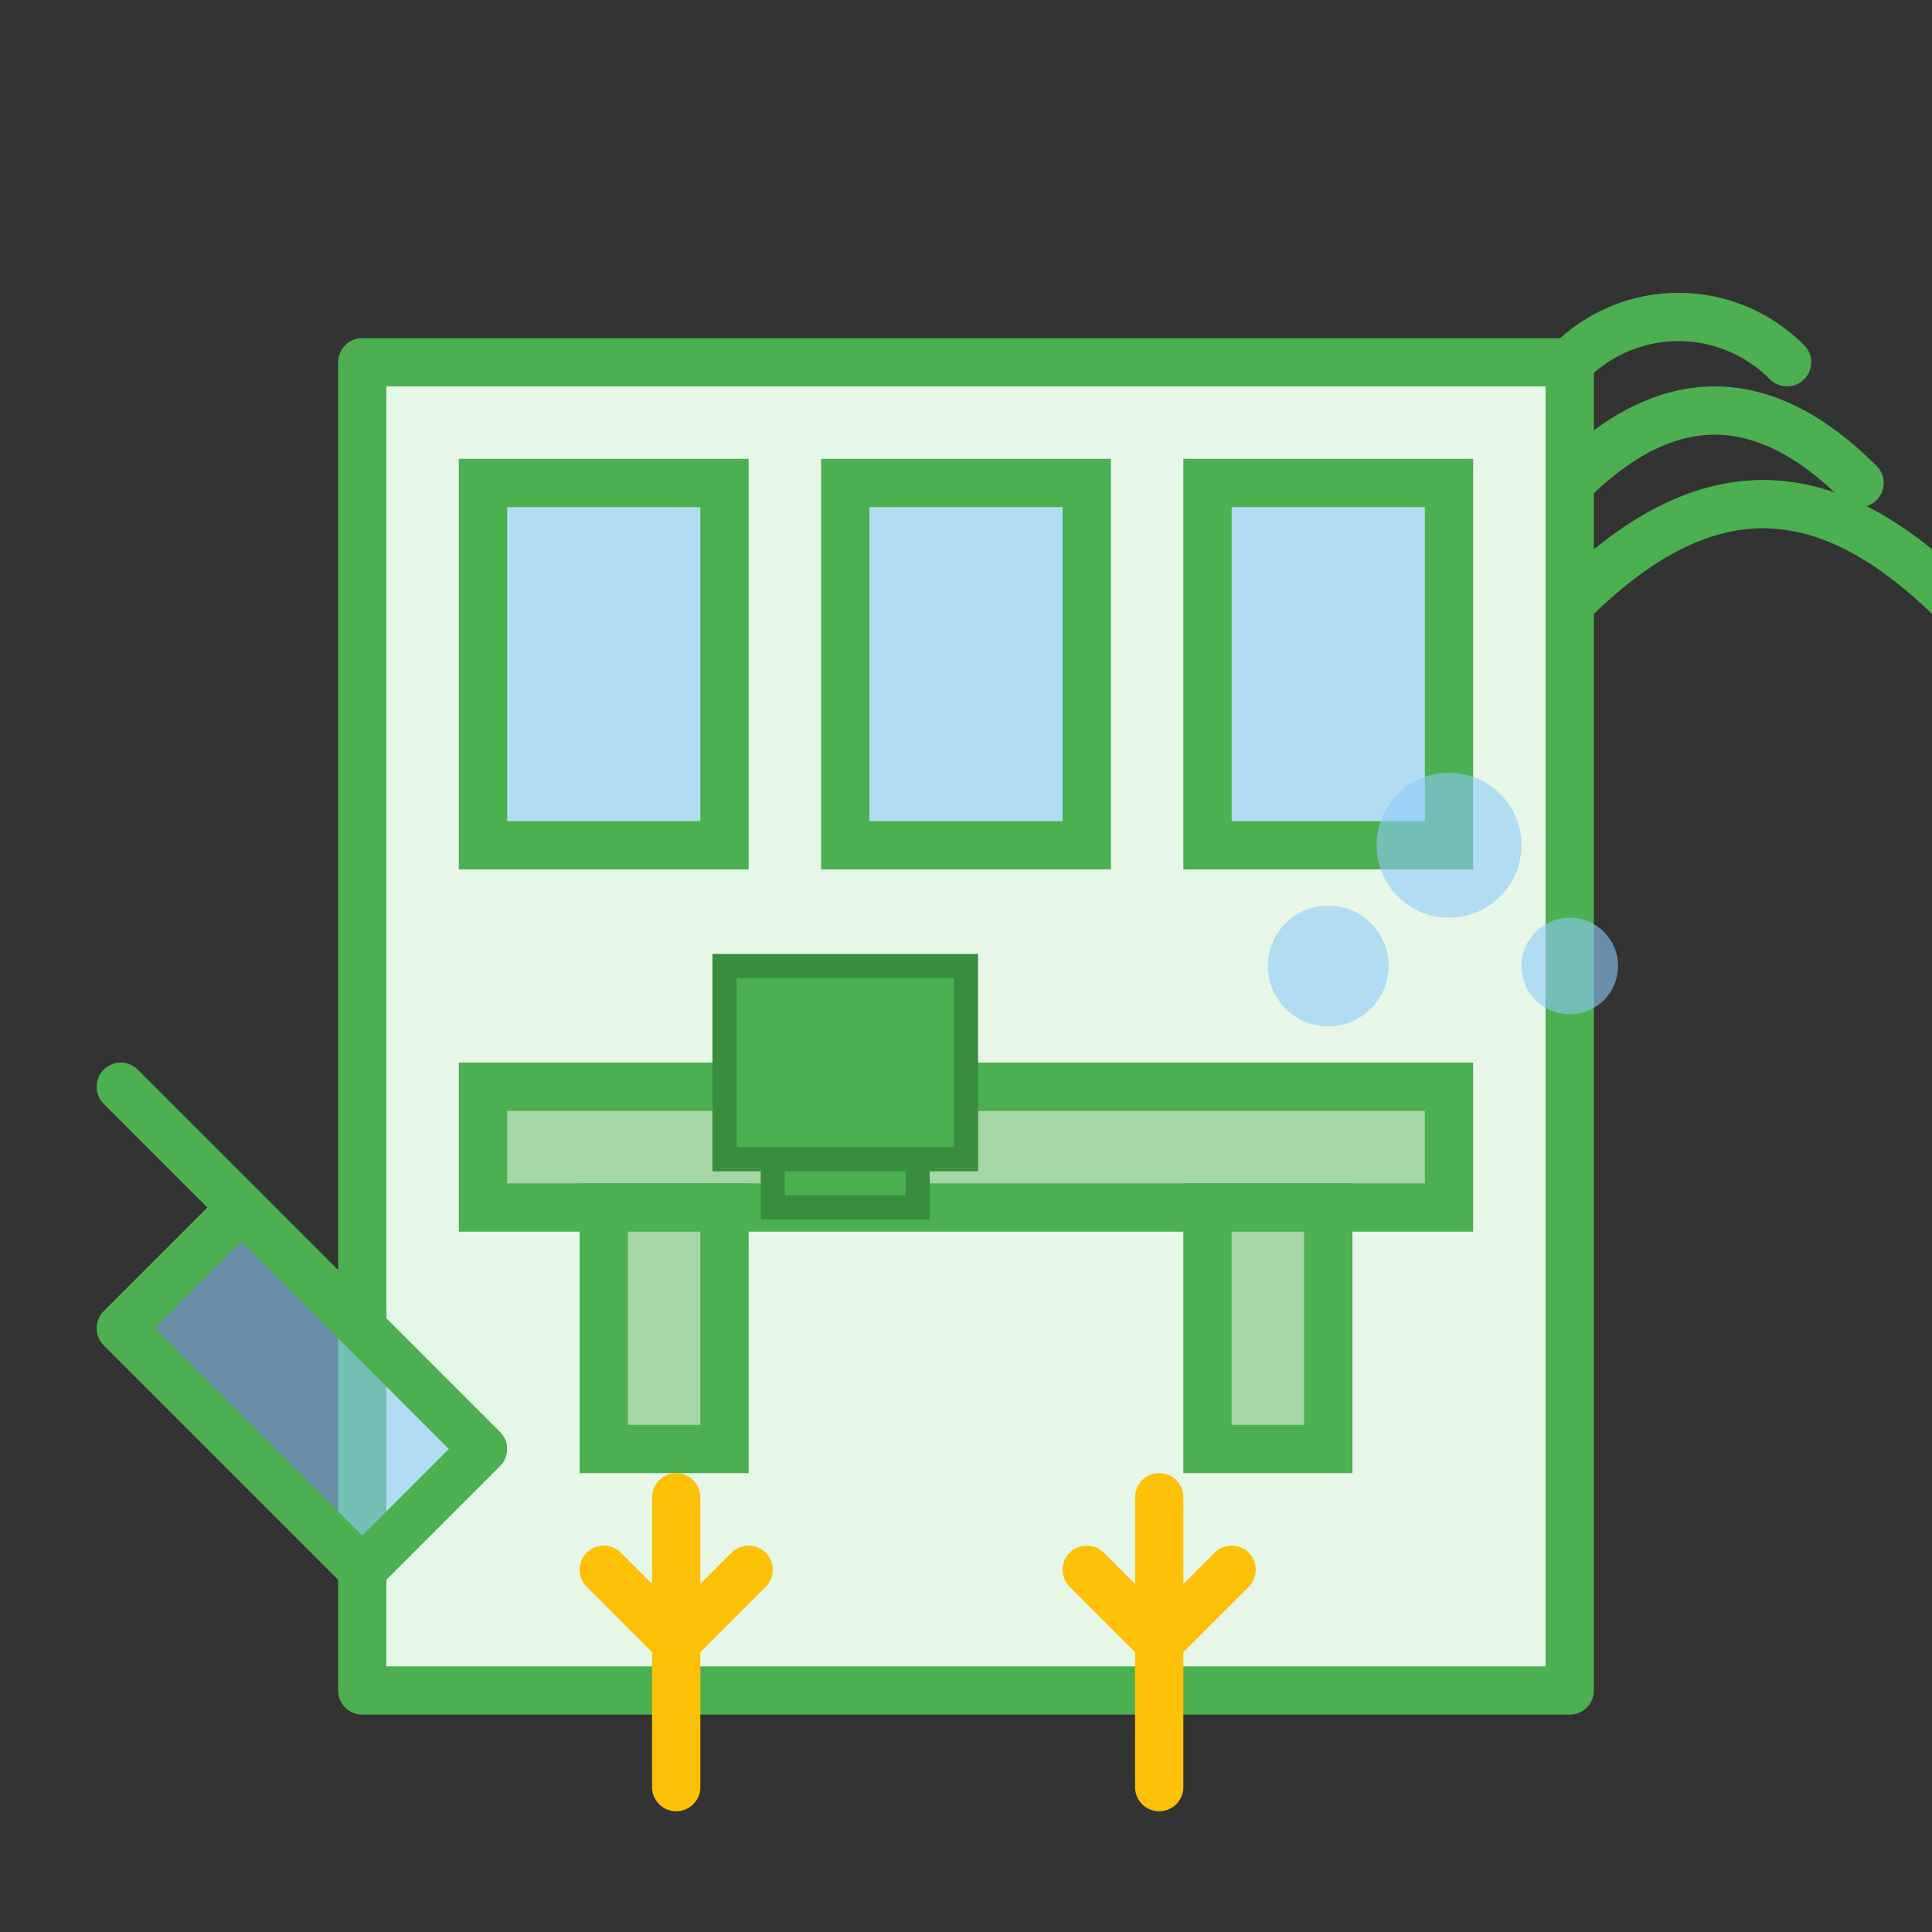
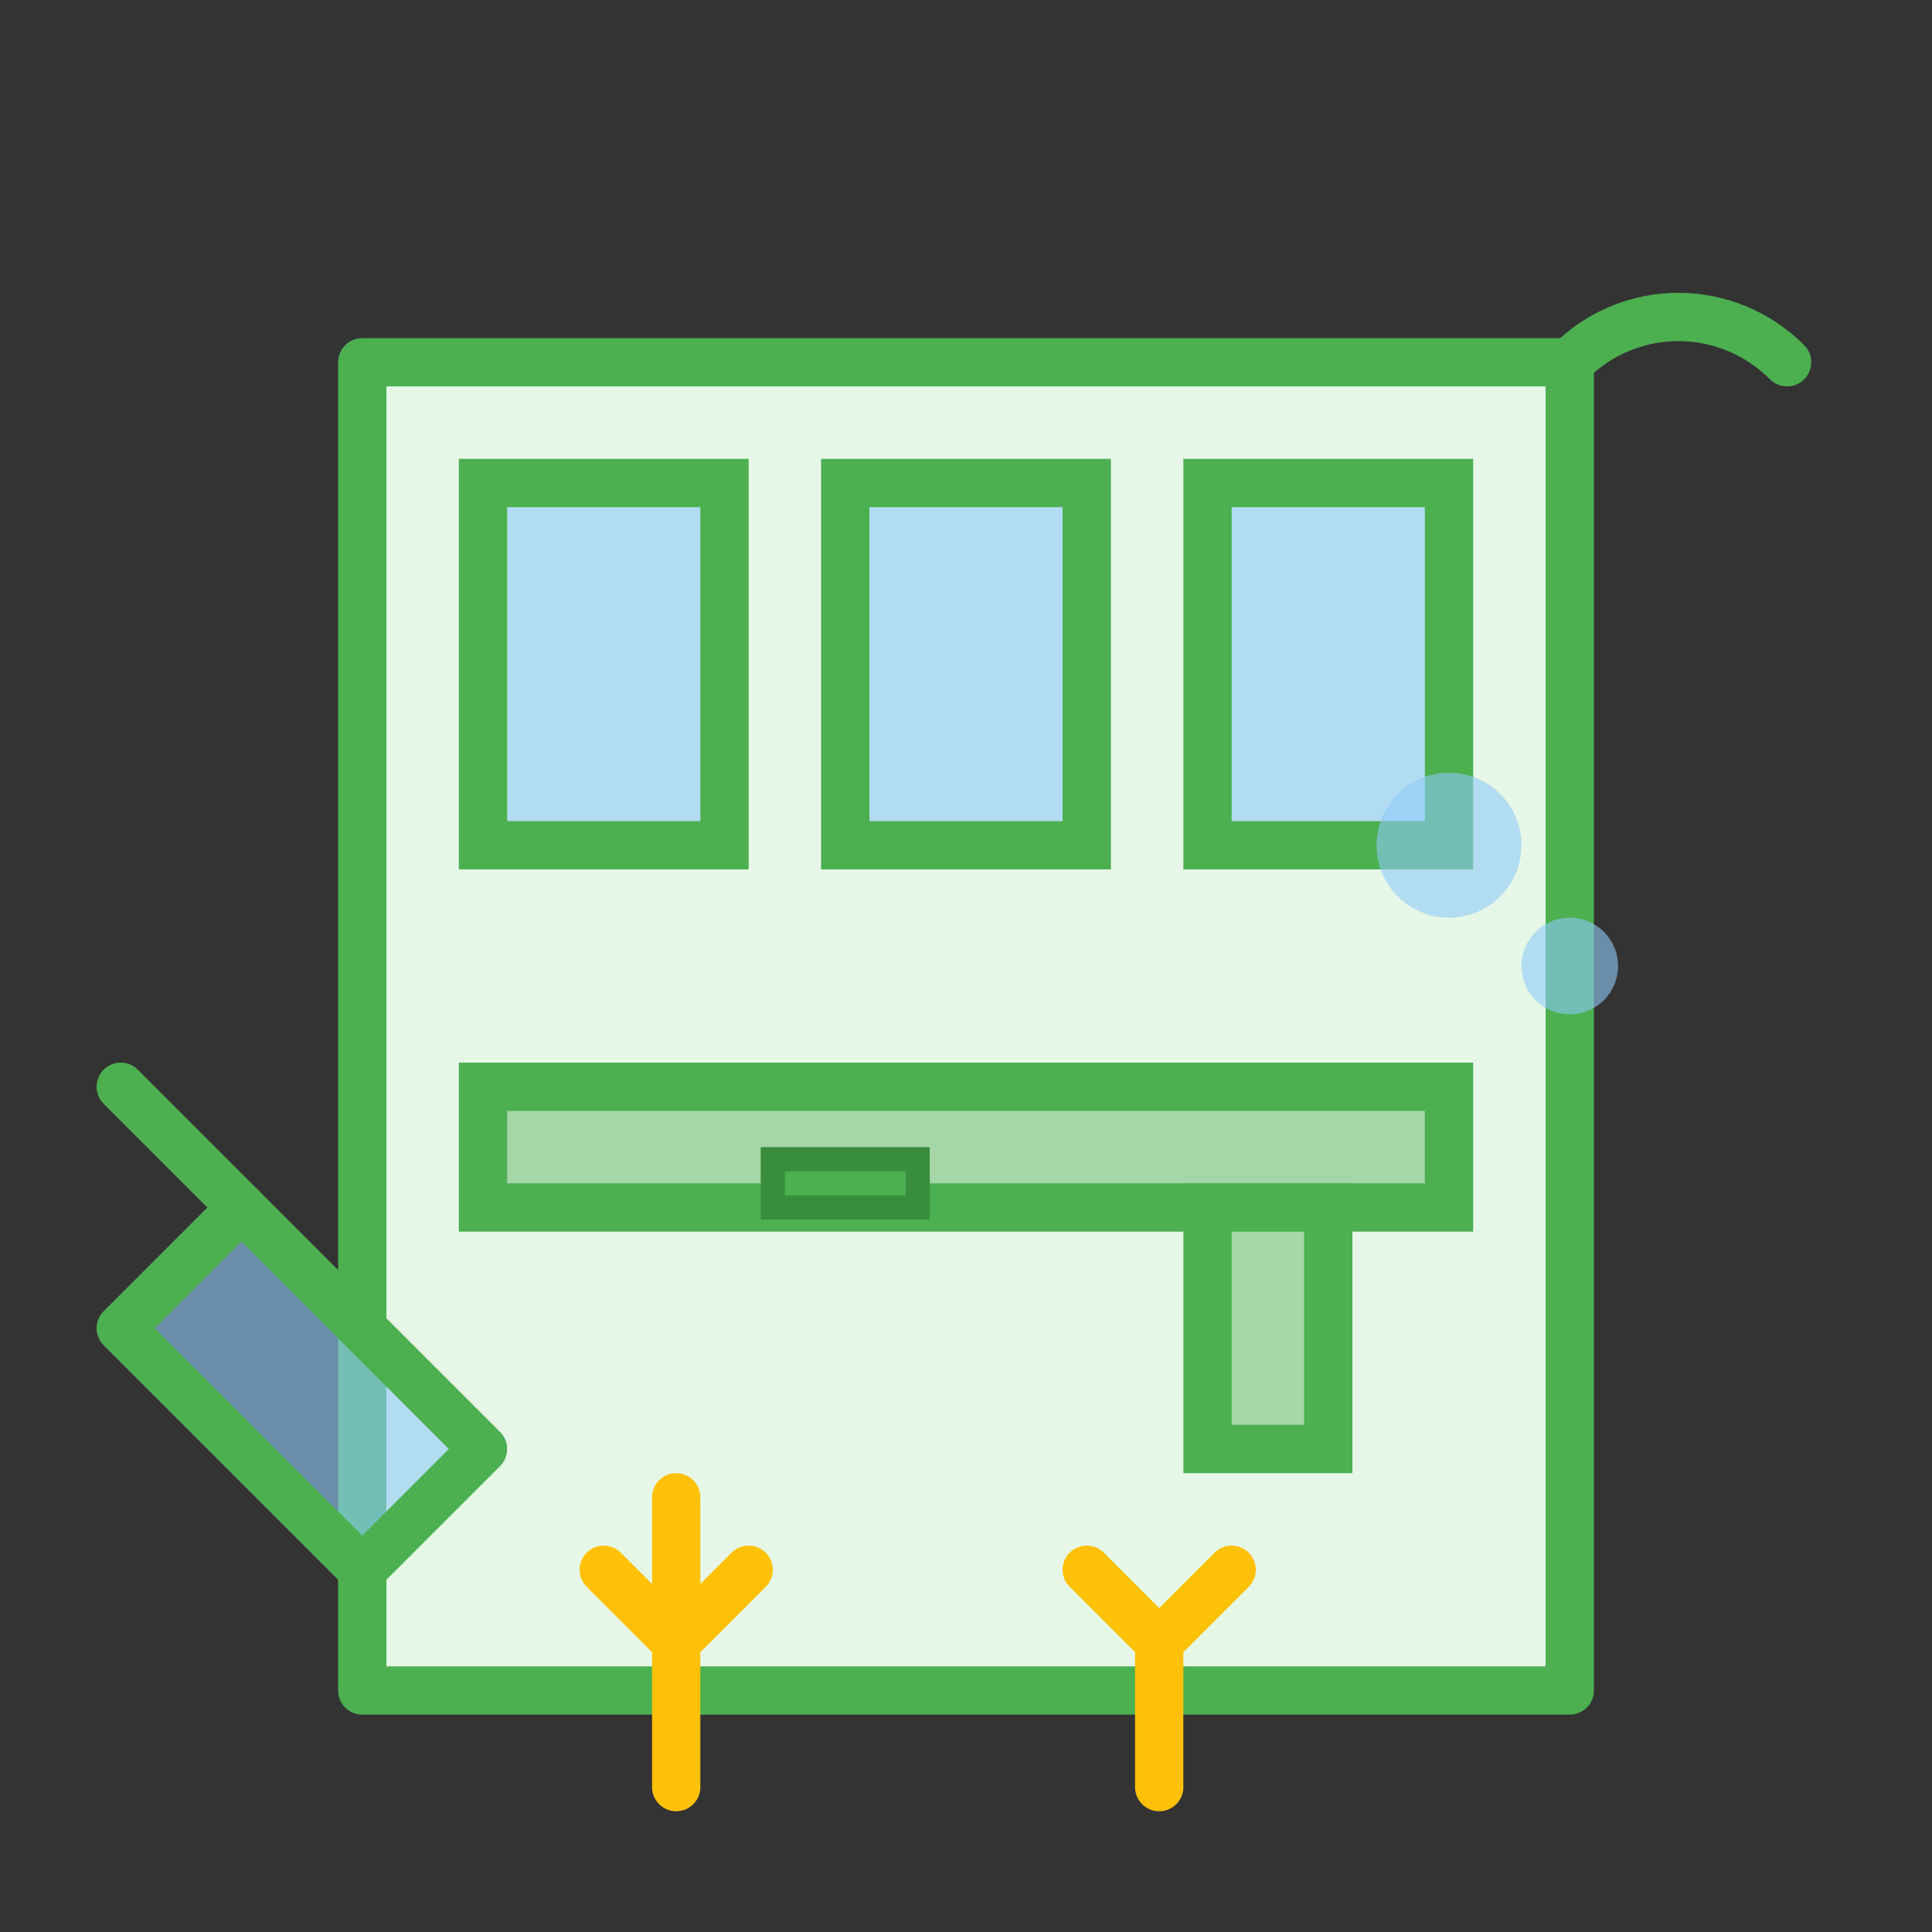
<svg xmlns="http://www.w3.org/2000/svg" width="80" height="80" viewBox="0 0 80 80" fill="none">
  <rect x="0" y="0" width="80" height="80" fill="#333333" stroke="none" />
  <path d="M15 15H65V70H15V15Z" fill="#E6F7E7" stroke="#4CAF50" stroke-width="2" stroke-linejoin="round" />
  <rect x="20" y="20" width="10" height="15" fill="#90CAF9" fill-opacity="0.6" stroke="#4CAF50" stroke-width="2" />
  <rect x="35" y="20" width="10" height="15" fill="#90CAF9" fill-opacity="0.6" stroke="#4CAF50" stroke-width="2" />
  <rect x="50" y="20" width="10" height="15" fill="#90CAF9" fill-opacity="0.6" stroke="#4CAF50" stroke-width="2" />
  <rect x="20" y="45" width="40" height="5" fill="#A5D6A7" stroke="#4CAF50" stroke-width="2" />
-   <rect x="25" y="50" width="5" height="10" fill="#A5D6A7" stroke="#4CAF50" stroke-width="2" />
  <rect x="50" y="50" width="5" height="10" fill="#A5D6A7" stroke="#4CAF50" stroke-width="2" />
-   <rect x="30" y="40" width="10" height="8" fill="#4CAF50" stroke="#388E3C" stroke-width="1" />
  <rect x="32" y="48" width="6" height="2" fill="#4CAF50" stroke="#388E3C" stroke-width="1" />
  <path d="M65 15C67.5 12.5 71.5 12.5 74 15" stroke="#4CAF50" stroke-width="2" stroke-linecap="round" />
-   <path d="M65 20C69 16 73 16 77 20" stroke="#4CAF50" stroke-width="2" stroke-linecap="round" />
-   <path d="M65 25C70.5 19.5 75.5 19.5 81 25" stroke="#4CAF50" stroke-width="2" stroke-linecap="round" />
  <path d="M10 50L5 55L15 65L20 60L10 50Z" fill="#90CAF9" fill-opacity="0.6" stroke="#4CAF50" stroke-width="2" stroke-linecap="round" stroke-linejoin="round" />
  <path d="M10 50L5 45" stroke="#4CAF50" stroke-width="2" stroke-linecap="round" />
  <path d="M25 65L28 68M31 65L28 68M28 62L28 68M28 68L28 74" stroke="#FFC107" stroke-width="2" stroke-linecap="round" />
-   <path d="M45 65L48 68M51 65L48 68M48 62L48 68M48 68L48 74" stroke="#FFC107" stroke-width="2" stroke-linecap="round" />
+   <path d="M45 65L48 68M51 65L48 68M48 62M48 68L48 74" stroke="#FFC107" stroke-width="2" stroke-linecap="round" />
  <circle cx="60" cy="35" r="3" fill="#90CAF9" fill-opacity="0.6" />
  <circle cx="65" cy="40" r="2" fill="#90CAF9" fill-opacity="0.6" />
-   <circle cx="55" cy="40" r="2.5" fill="#90CAF9" fill-opacity="0.6" />
</svg>